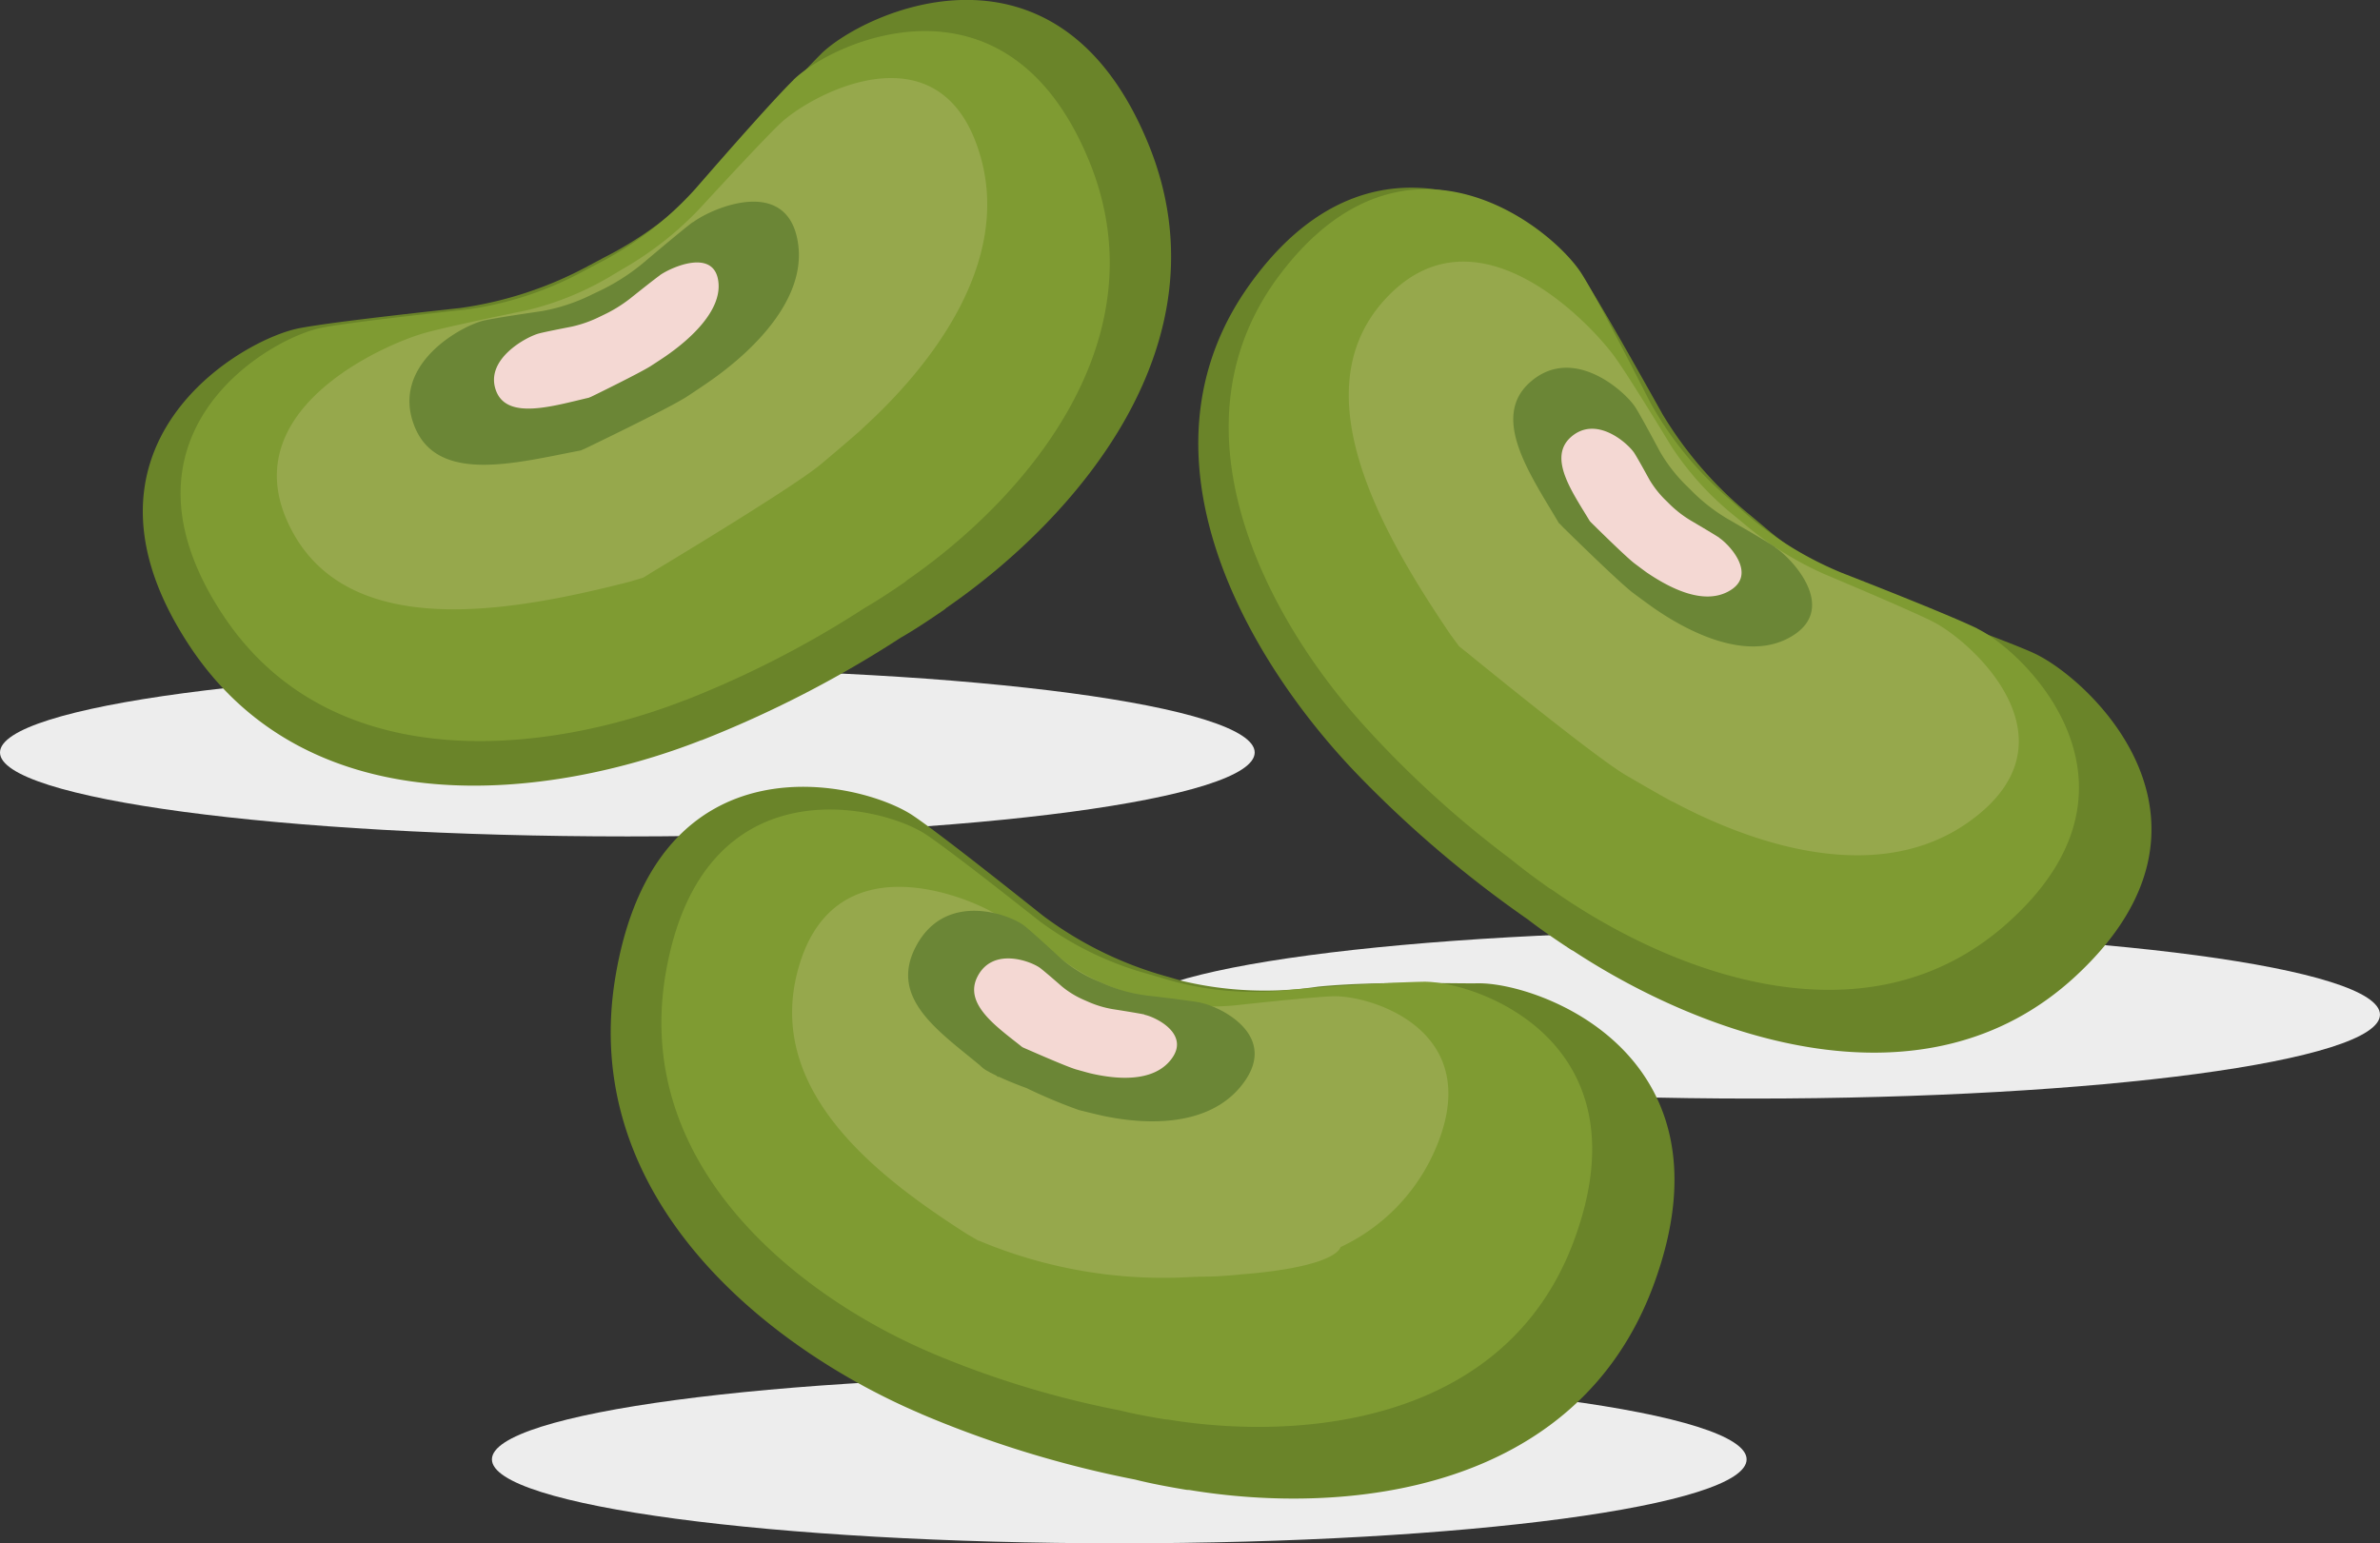
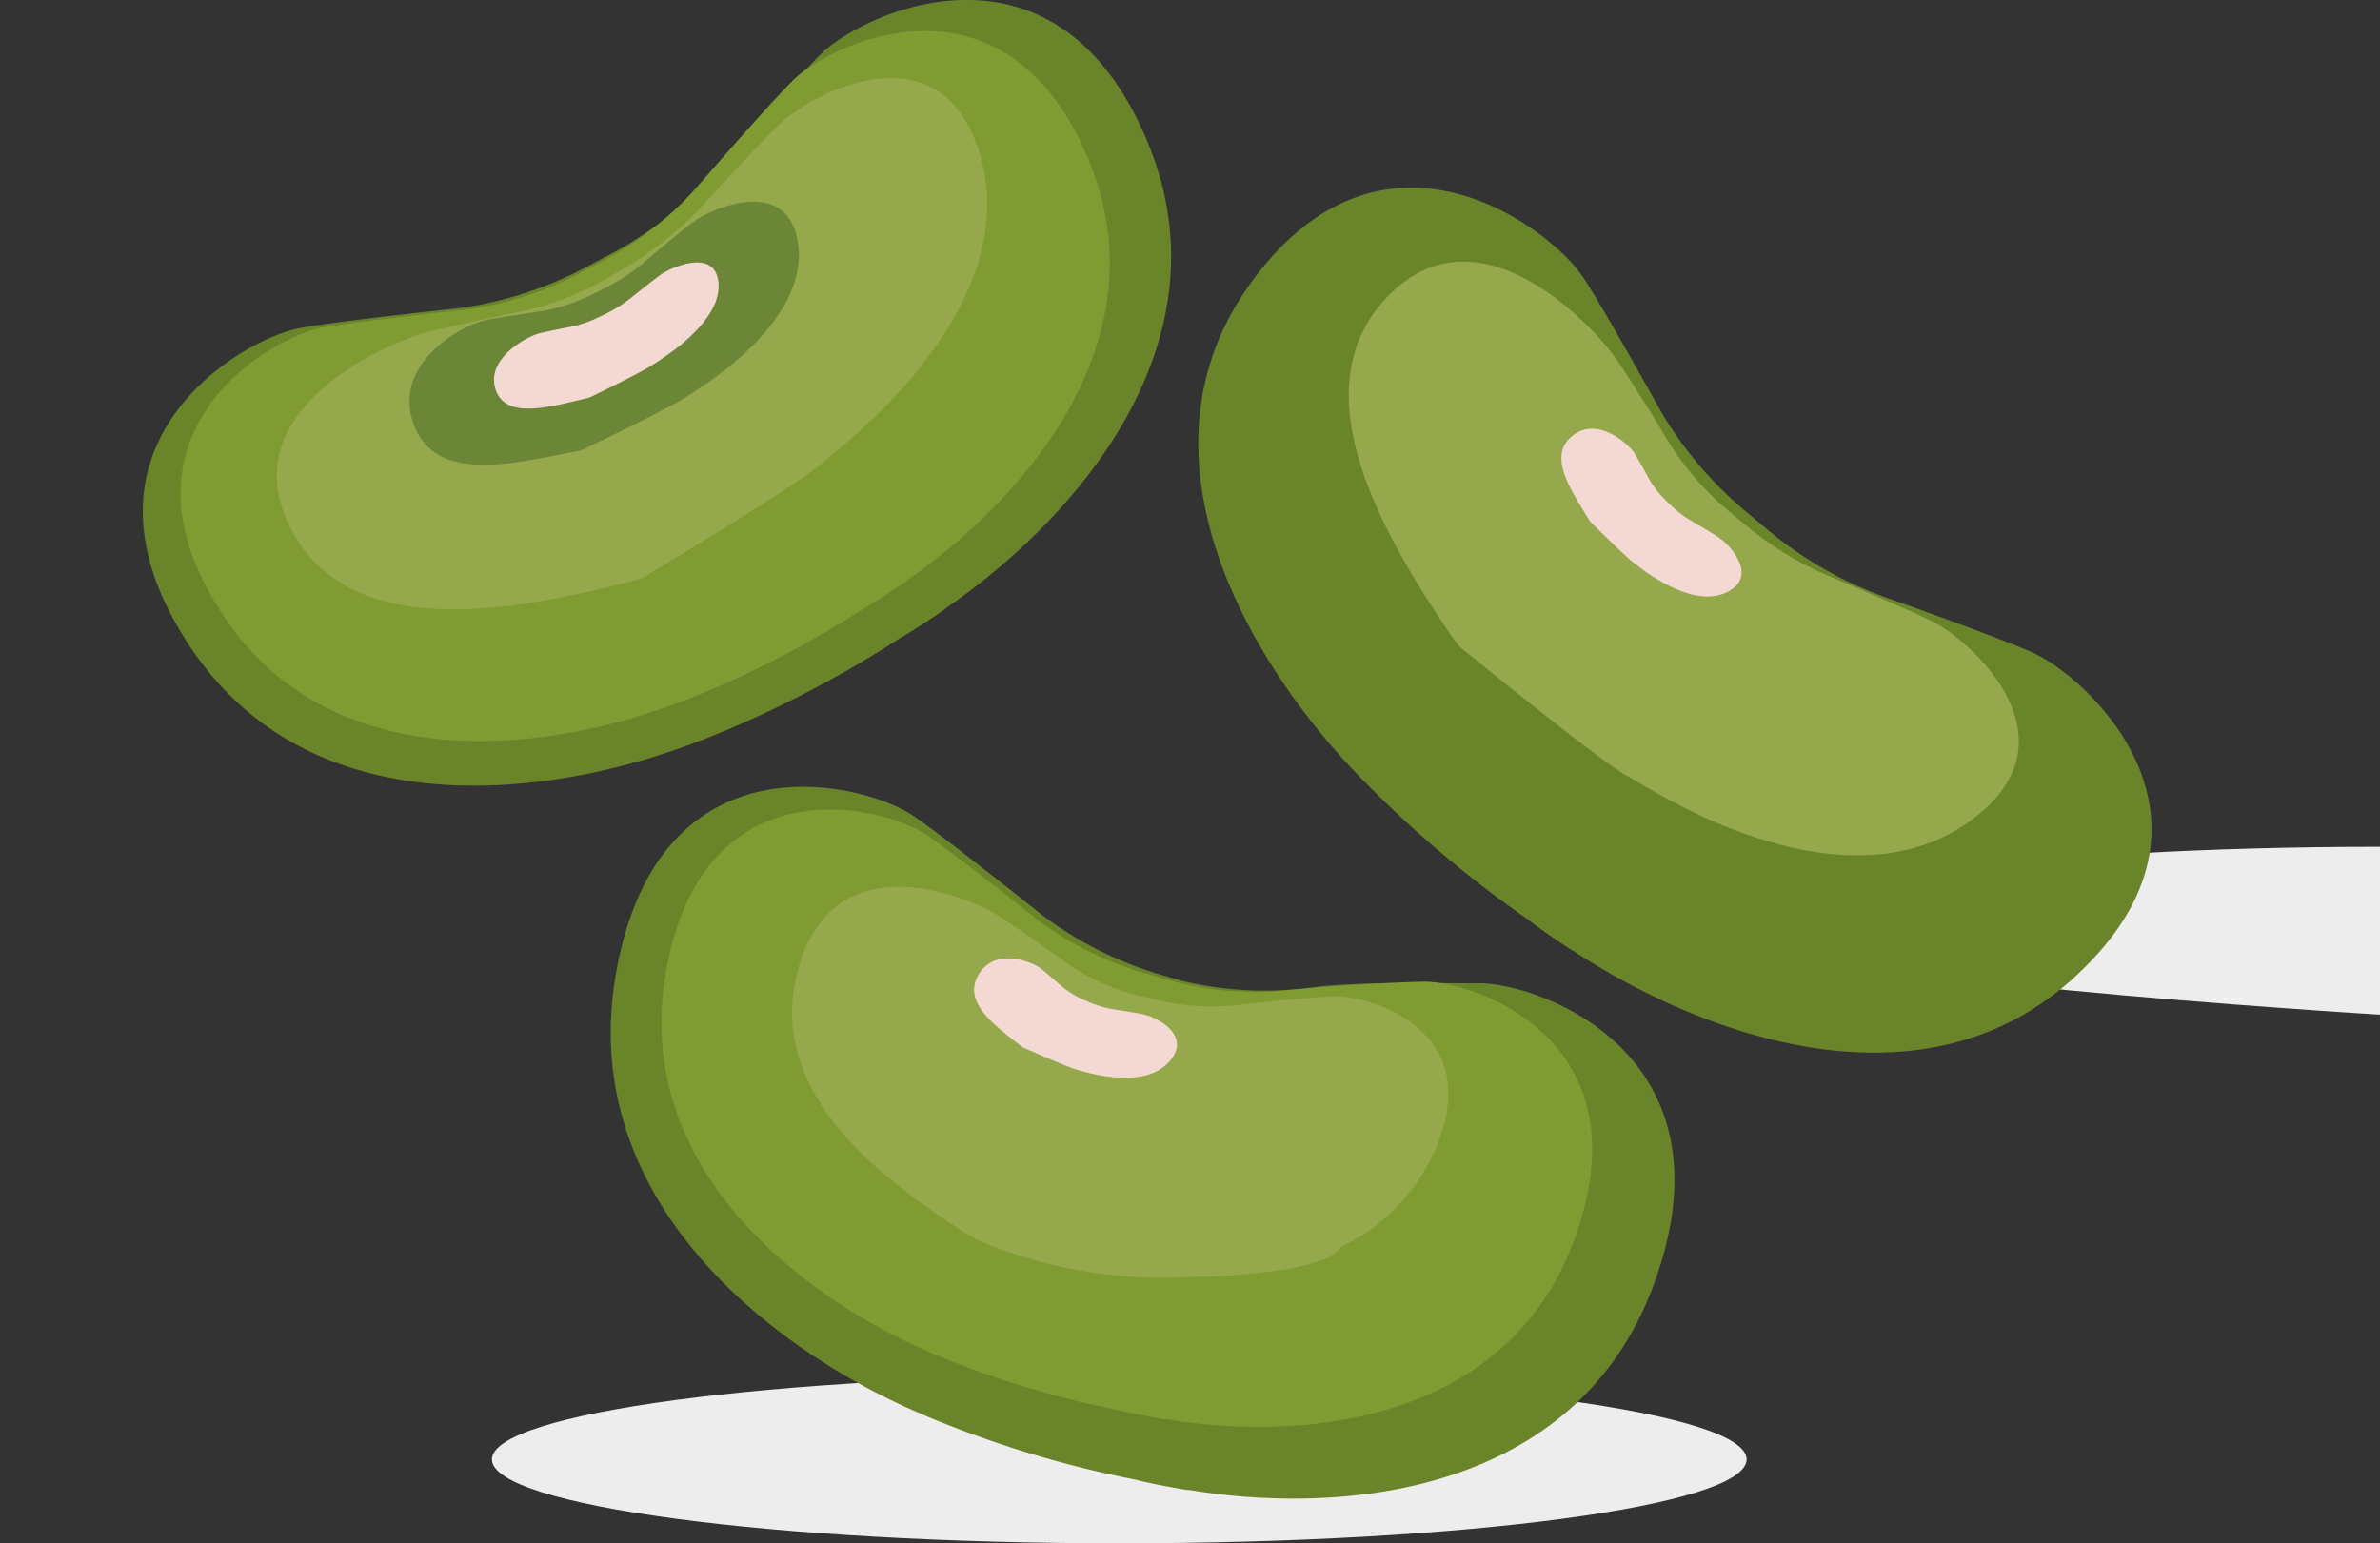
<svg xmlns="http://www.w3.org/2000/svg" width="86.052" height="55.808" viewBox="0 0 86.052 55.808">
  <rect x="0" y="0" width="86.052" height="55.808" fill="#333333" stroke="none" />
  <g transform="translate(-5.207 -19.334)">
-     <path d="M757.558,312.416c0,1.676-10.156,3.035-22.682,3.035s-22.683-1.359-22.683-3.035,10.156-3.035,22.683-3.035,22.682,1.359,22.682,3.035" transform="translate(-706.986 -265.871)" fill="#ededed" />
    <path d="M778.114,341.958c0,1.676-10.156,3.035-22.682,3.035s-22.683-1.359-22.683-3.035,10.156-3.035,22.683-3.035,22.682,1.359,22.682,3.035" transform="translate(-709.756 -269.852)" fill="#ededed" />
-     <path d="M804.58,323.371c0,1.676-10.156,3.035-22.683,3.035s-22.682-1.359-22.682-3.035,10.155-3.035,22.682-3.035,22.683,1.359,22.683,3.035" transform="translate(-713.322 -267.347)" fill="#ededed" />
+     <path d="M804.58,323.371s-22.682-1.359-22.682-3.035,10.155-3.035,22.682-3.035,22.683,1.359,22.683,3.035" transform="translate(-713.322 -267.347)" fill="#ededed" />
    <path d="M742.685,283.393c-.758.742-2.524,2.745-3.924,4.355a13.445,13.445,0,0,1-3.913,3l-.55.293a13.738,13.738,0,0,1-4.658,1.538c-2.13.233-4.767.53-5.813.729-2.142.408-8.746,4.281-3.968,11.5,4.389,6.632,13.082,5.526,18.493,3.4l.014,0a40.258,40.258,0,0,0,7.187-3.7l0,0c.5-.286,1.059-.658,1.589-1.023.023-.016.082-.069.082-.069h0c4.724-3.26,10.239-9.611,7.287-16.79-3.289-8-10.276-4.756-11.828-3.235" transform="translate(-707.791 -262.107)" fill="#6a8429" />
    <path d="M741.9,284.506c-.684.671-2.28,2.48-3.545,3.935a12.139,12.139,0,0,1-3.536,2.71l-.5.265a12.392,12.392,0,0,1-4.209,1.39c-1.925.21-4.307.478-5.252.658-1.936.369-7.9,3.869-3.586,10.393,3.966,5.993,11.82,4.993,16.71,3.076l.012,0a36.365,36.365,0,0,0,6.494-3.342l0,0c.449-.258.957-.594,1.435-.924A.926.926,0,0,0,746,302.6h0c4.267-2.945,9.251-8.685,6.585-15.172-2.972-7.227-9.285-4.3-10.688-2.923" transform="translate(-708.003 -262.282)" fill="#7f9b32" />
    <path d="M741.96,286.346c-.549.527-1.855,1.93-2.892,3.056a12.056,12.056,0,0,1-2.76,2.18l-.375.224a10.856,10.856,0,0,1-3.1,1.286c-1.372.284-3.072.641-3.754.836-1.4.4-7.112,2.825-4.75,7.182,2.168,4,8.089,2.848,12.171,1.81l.506-.151c.735-.435-.273.093.066-.045.022-.013,5.3-3.17,6.355-4.053s1.48-1.267,1.48-1.267l-.006,0c2.762-2.5,5.321-6.118,4.329-9.777-1.344-4.952-6.148-2.355-7.273-1.276" transform="translate(-708.546 -262.545)" fill="#96a84c" />
    <path d="M739.544,290.609c-.337.254-1.152.937-1.8,1.485a7.573,7.573,0,0,1-1.658,1.043l-.221.106a6.711,6.711,0,0,1-1.767.581c-.761.112-1.7.254-2.084.337-.783.17-3.44,1.581-2.52,3.85.846,2.084,3.719,1.286,6,.853l.078-.026c.014-.008-.154.041.039-.022.013-.006,3.1-1.487,3.741-1.91s.9-.609.9-.609l0,0c1.685-1.2,3.35-2.984,3.109-4.865-.326-2.547-3.117-1.34-3.808-.819" transform="translate(-709.292 -263.241)" fill="#6b8636" />
    <path d="M738.835,292.872c-.2.144-.682.526-1.065.832a5.069,5.069,0,0,1-.971.6l-.128.062a4.5,4.5,0,0,1-1.017.362c-.433.085-.969.19-1.187.247-.447.114-1.994.938-1.552,2.085.407,1.053,2.054.541,3.353.239l.045-.016c.008,0-.088.027.022-.012.008,0,1.8-.878,2.175-1.121s.526-.347.526-.347h0c.991-.683,1.991-1.665,1.919-2.634-.1-1.312-1.712-.589-2.12-.3" transform="translate(-709.768 -263.584)" fill="#f4d8d3" />
    <path d="M792.445,306.1c-.969-.431-3.478-1.345-5.488-2.061a14.109,14.109,0,0,1-4.241-2.5l-.478-.4a14.024,14.024,0,0,1-3.187-3.664c-1.025-1.833-2.3-4.1-2.884-4.97-1.191-1.785-7.26-6.412-12.053.294-4.4,6.159-.073,13.586,3.933,17.73l.009.01a41.639,41.639,0,0,0,6.13,5.209l0,0c.452.35,1.007.73,1.544,1.083.023.016.094.051.094.051v0c4.788,3.145,12.712,5.965,18.165.912,6.075-5.629.439-10.811-1.547-11.694" transform="translate(-713.733 -263.163)" fill="#6a8429" />
-     <path d="M790.609,305.235c-.864-.417-3.1-1.312-4.9-2.014a12.6,12.6,0,0,1-3.756-2.389l-.421-.373a12.6,12.6,0,0,1-2.764-3.42c-.868-1.7-1.95-3.8-2.448-4.6-1.019-1.658-6.36-6.027-10.917-.025-4.186,5.513-.51,12.4,2.98,16.275l.008.01a37.336,37.336,0,0,0,5.377,4.9l0,0c.4.331.888.69,1.361,1.025a.949.949,0,0,0,.085.048h0c4.23,2.986,11.309,5.753,16.408,1.275,5.681-4.989.75-9.855-1.018-10.709" transform="translate(-713.904 -263.171)" fill="#7f9b32" />
    <path d="M789.671,305.391c-.681-.339-2.443-1.094-3.854-1.688a12.08,12.08,0,0,1-2.985-1.86l-.338-.279a10.816,10.816,0,0,1-2.257-2.479c-.731-1.2-1.642-2.675-2.055-3.25-.847-1.179-5.064-5.738-8.366-2.043-3.033,3.394.055,8.577,2.412,12.066l.313.425c.658.545-.18-.225.064.048.021.016,4.775,3.915,5.963,4.611s1.692.965,1.692.965l0-.008c3.285,1.756,7.557,2.94,10.664.769,4.207-2.939.138-6.582-1.257-7.277" transform="translate(-714.58 -263.58)" fill="#96a84c" />
-     <path d="M784.894,303.293c-.3-.2-1.088-.657-1.717-1.019a6.473,6.473,0,0,1-1.32-1.034l-.148-.146a5.777,5.777,0,0,1-.98-1.255c-.311-.581-.7-1.3-.875-1.582-.363-.581-2.269-2.314-3.83-.915-1.434,1.284.041,3.368,1.048,5.077l.043.055c.008.006-.032-.049-.022-.04.066.069.128.141.2.208.483.474,2.033,1.987,2.476,2.317.527.393.75.547.75.547v0c1.458,1.009,3.374,1.835,4.82,1.1,1.957-1,.177-2.9-.443-3.3" transform="translate(-715.506 -264.177)" fill="#6b8636" />
    <path d="M783.148,303.3c-.183-.121-.657-.4-1.037-.625a4.064,4.064,0,0,1-.8-.63l-.09-.088a3.643,3.643,0,0,1-.6-.758c-.191-.349-.43-.78-.539-.951-.223-.35-1.381-1.4-2.3-.586-.843.748.061,2,.681,3.032l.027.033c.006.006-.048-.068.016.016.006.005,1.259,1.248,1.577,1.487s.44.327.44.327v0c.946.642,2.051,1.135,2.906.711,1.159-.575.09-1.717-.285-1.965" transform="translate(-715.778 -264.522)" fill="#f4d8d3" />
    <path d="M769.076,321.428c-1.057.015-3.672-.087-5.789.12a12.91,12.91,0,0,1-4.922-.208l-.6-.174a13.472,13.472,0,0,1-4.424-2.183c-1.7-1.352-3.812-3.021-4.7-3.62-1.829-1.23-9.262-3.052-10.755,5.807-1.372,8.138,5.674,13.539,11.042,15.824l.013.008a38.871,38.871,0,0,0,7.734,2.372h0c.556.141,1.217.265,1.851.37a1.025,1.025,0,0,0,.107.006h0c5.651.935,14,.112,16.783-7.406,3.1-8.375-4.172-10.946-6.338-10.916" transform="translate(-710.424 -266.537)" fill="#6a8429" />
    <path d="M767.375,321.5c-.925.013-3.352.151-5.2.332a11.365,11.365,0,0,1-4.275-.476l-.524-.151a11.83,11.83,0,0,1-3.869-1.892c-1.487-1.173-3.333-2.619-4.114-3.14-1.6-1.066-8.1-2.645-9.411,5.041-1.2,7.06,4.961,11.744,9.655,13.726l.011.006a34.253,34.253,0,0,0,6.766,2.056h0c.486.123,1.065.229,1.619.32a.8.8,0,0,0,.094.006h0c4.943.81,12.243.094,14.683-6.429,2.718-7.267-3.538-9.425-5.433-9.4" transform="translate(-710.709 -266.665)" fill="#7f9b32" />
    <path d="M764.86,322.459c-.645.023-2.266.189-3.561.33a8.6,8.6,0,0,1-2.956-.229l-.359-.086a7.908,7.908,0,0,1-2.618-1.116c-.988-.705-2.215-1.576-2.739-1.887-1.071-.638-5.936-2.656-7.151,2.141-1.116,4.406,3.105,7.5,6.161,9.46l.393.226.039.009a17.225,17.225,0,0,0,7.744,1.3h.151V332.6l.083,0c.472,0,.954-.028,1.44-.079,3.551-.276,3.633-.99,3.633-.99h0a6.931,6.931,0,0,0,3.307-3.27c2.18-4.559-2.245-5.845-3.564-5.8" transform="translate(-711.446 -267.1)" fill="#96a84c" />
-     <path d="M760.7,322.821c-.35-.063-1.24-.173-1.951-.256a5.658,5.658,0,0,1-1.577-.444l-.186-.08a4.927,4.927,0,0,1-1.32-.812c-.474-.438-1.063-.978-1.319-1.18-.525-.415-2.874-1.294-3.937.77-.961,1.865.863,3.054,2.336,4.281a1.064,1.064,0,0,0,.317.224l.056.037.008,0c.057.03.124.064.2.1a.438.438,0,0,0,.069.054c0-.01,0-.013.02-.012.241.112.565.249,1.007.412a19.015,19.015,0,0,0,1.891.793c.624.157.883.212.883.212v0c1.7.359,3.782.338,4.937-1.024,1.563-1.843-.717-2.94-1.434-3.07" transform="translate(-712.1 -267.235)" fill="#6b8636" />
    <path d="M759.06,323.523c-.205-.044-.726-.128-1.142-.193a3.763,3.763,0,0,1-.93-.284l-.111-.048a3.369,3.369,0,0,1-.79-.478c-.289-.252-.646-.561-.8-.678-.318-.239-1.709-.781-2.267.31-.513,1,.716,1.827,1.616,2.546l.035.021c.008,0-.065-.045.021.008.007,0,1.538.681,1.9.783s.493.136.493.136v0c1.049.248,2.236.292,2.867-.416.856-.96-.475-1.615-.9-1.7" transform="translate(-712.471 -267.503)" fill="#f4d8d3" />
  </g>
</svg>